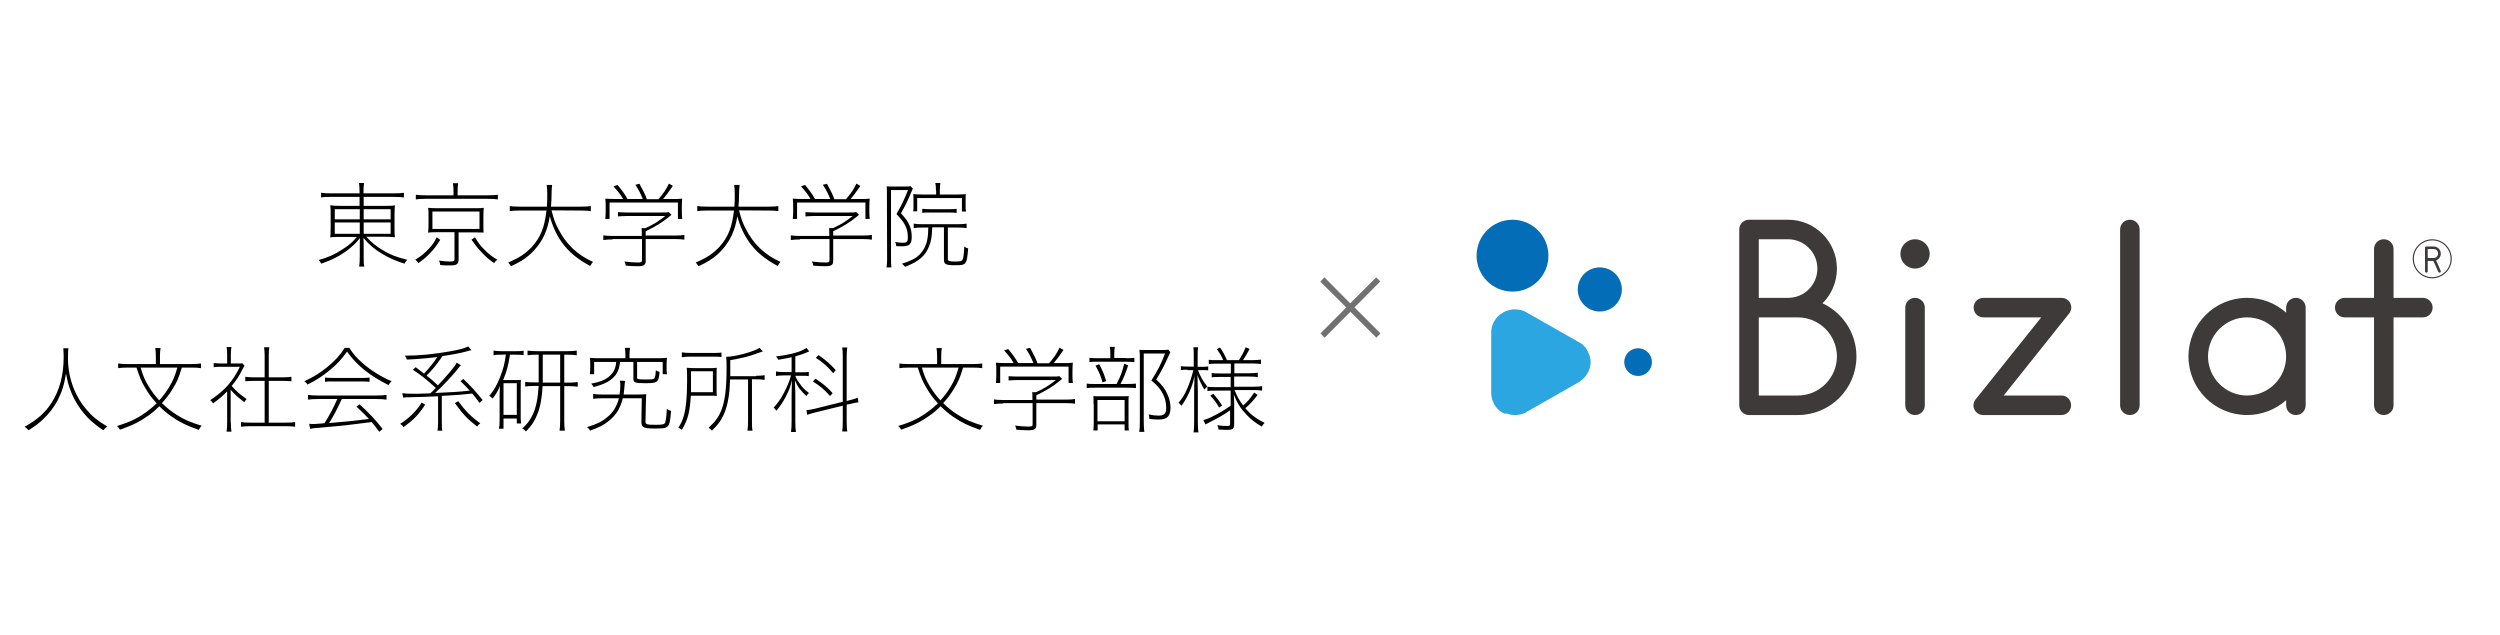
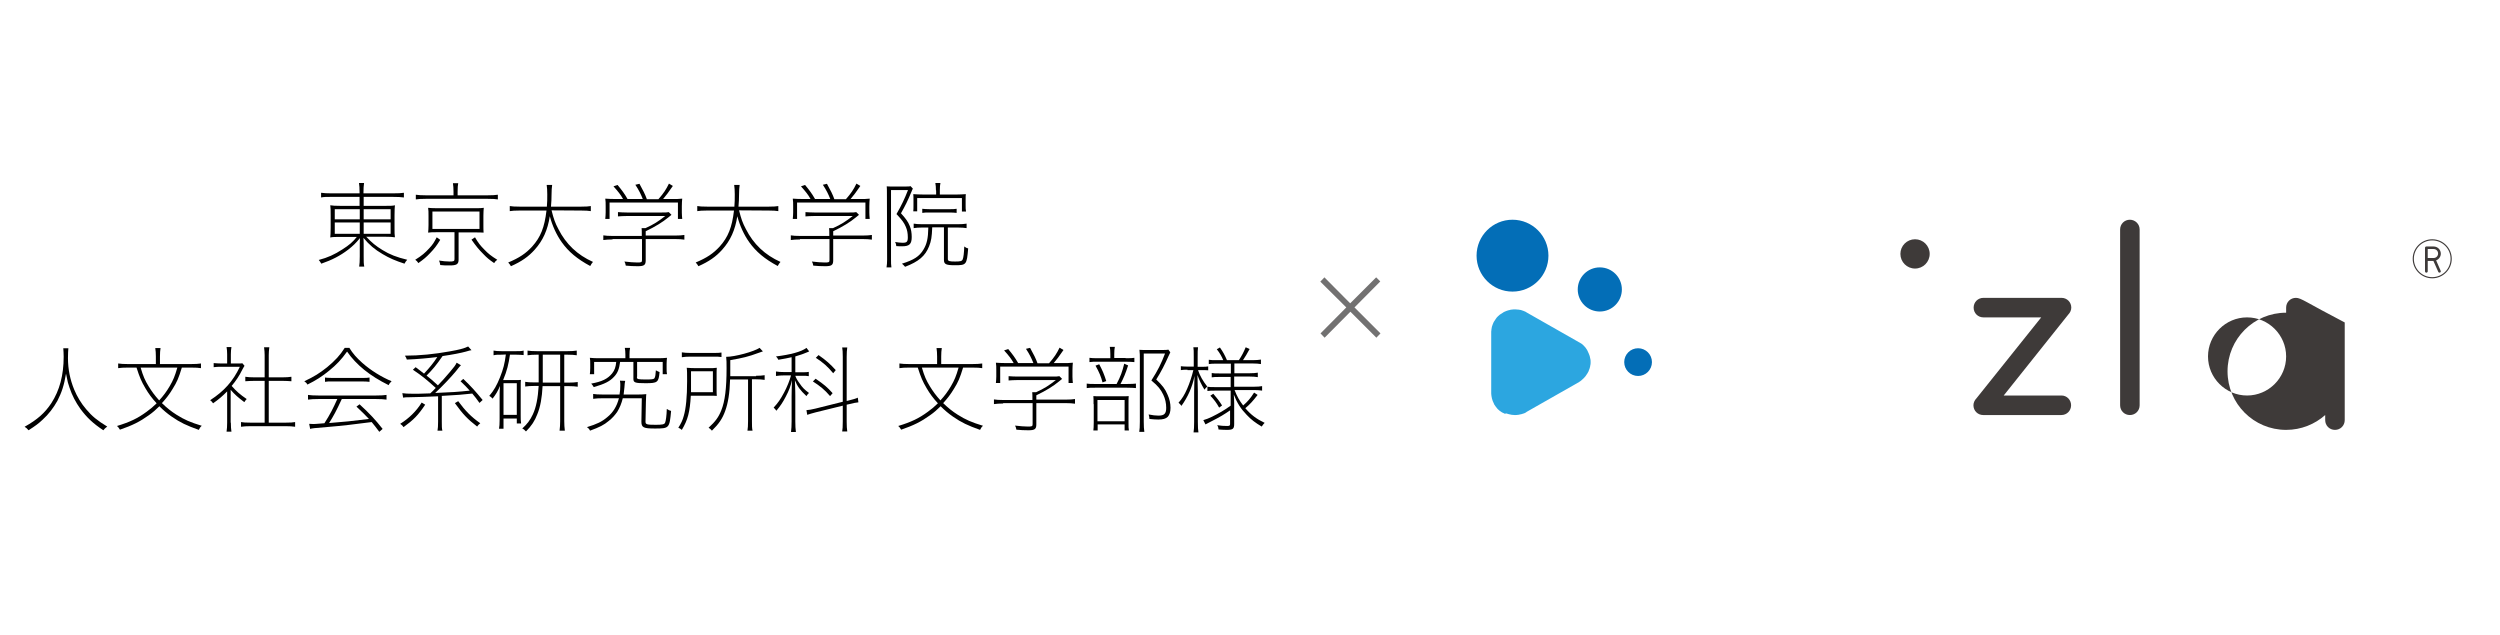
<svg xmlns="http://www.w3.org/2000/svg" version="1.1" id="レイヤー_1" x="0px" y="0px" viewBox="0 0 1280 325" style="enable-background:new 0 0 1280 325;" xml:space="preserve">
  <style type="text/css">
	.st0{fill:#FFFFFF;}
	.st1{fill:#036EB7;}
	.st2{fill:#2CA6E0;}
	.st3{fill:#3E3A39;}
	.st4{fill:#727171;}
</style>
  <rect class="st0" width="1280" height="325" />
  <g>
    <path d="M200.9,99c3.1,0,4.7-0.1,5.9-0.3v2.4c-1.3-0.2-3.2-0.3-5.9-0.3h-14.7v4.6h10.5c3,0,4.4,0,5.5-0.3c-0.1,1.4-0.2,2.2-0.2,5.1   v6.1c0,3,0,3.8,0.2,5.2c-1.2-0.2-2.6-0.3-5.6-0.3h-9.1c2.7,2.9,5,4.8,8.3,6.8c3.7,2.3,7.3,3.7,12.7,5c-0.7,0.8-1,1.2-1.4,2   c-4.6-1.5-7.7-2.8-11.2-4.9c-4.1-2.4-6.8-4.7-9.8-8.3c0.1,1.7,0.1,3,0.1,3.9v5.6c0,2.7,0,3.7,0.3,5.2h-2.6c0.2-1.5,0.3-2.6,0.3-5.2   v-5.5c0-1.1,0-2.2,0.1-3.9c-2.2,2.7-3.5,3.9-6,5.9c-4.2,3.2-8.3,5.3-13.8,7.2c-0.4-0.8-0.9-1.4-1.3-1.9c4.6-1.2,8.1-2.8,12.1-5.4   c3.6-2.3,5.2-3.7,7.4-6.4h-7.9c-3.1,0-4.5,0-5.7,0.3c0.1-1.4,0.2-2.4,0.2-5.2v-6c0-2.9,0-3.8-0.2-5.3c1.1,0.2,2.5,0.3,5.4,0.3h9.6   v-4.6H170c-2.9,0-4.1,0-5.6,0.3v-2.4c1.5,0.2,2.8,0.3,5.6,0.3h14.1v-0.5c0-2.3-0.1-3.4-0.3-4.8h2.6c-0.2,1.4-0.3,2.8-0.3,4.8V99   H200.9z M171.4,107.1v5.2h12.8v-5.2H171.4z M171.4,113.9v5.8h12.8v-5.8H171.4z M186.2,112.3H200v-5.2h-13.8V112.3z M186.2,119.7   H200v-5.8h-13.8V119.7z" />
    <path d="M225.4,122.8c-1.9,3.1-3,4.5-5.2,6.8c-2,2.1-3.2,3.1-6,5.1c-0.5-0.8-0.9-1.2-1.6-1.7c3.5-2.2,5-3.5,7.2-5.9   c1.7-1.8,2.4-2.9,3.8-5.6L225.4,122.8z M232.2,98.1c0-1.6-0.1-3-0.3-4.3h2.7c-0.2,1-0.3,2.3-0.3,4.3v1.9h15.4   c2.4,0,3.8-0.1,5.2-0.3v2.4c-1.2-0.2-2.5-0.3-5.2-0.3H218c-2.5,0-3.8,0.1-5.1,0.3v-2.4c1.4,0.2,2.8,0.3,5.1,0.3h14.2V98.1z    M223.4,118.9c-1.8,0-2.9,0-4.2,0.2c0.1-1.2,0.2-2.2,0.2-3.9v-4.7c0-1.8,0-2.8-0.2-4.1c1,0.1,2.2,0.2,4.2,0.2h19.9   c2.2,0,3.4,0,4.4-0.2c-0.1,1.2-0.2,2.2-0.2,4.1v4.7c0,1.6,0,2.7,0.1,3.9c-1.3-0.1-2.6-0.1-4.4-0.1h-8.4v13.9c0,2.4-1,3-4.6,3   c-1.8,0-3.4,0-4.8-0.2c-0.1-0.8-0.2-1.3-0.6-2.3c1.8,0.3,3.7,0.5,5.4,0.5c2.1,0,2.5-0.2,2.5-1.2v-13.8   C232.7,118.9,223.4,118.9,223.4,118.9z M221.4,117.2h24.1v-8.9h-24.1V117.2z M243.2,121.5c1.7,2.9,2.7,4.2,4.7,6.2   c2.1,2.2,3.5,3.3,6.7,5.3c-0.7,0.5-1.2,1-1.6,1.7c-2.6-1.8-3.7-2.7-5.5-4.6c-2.4-2.4-3.7-4-6.1-7.4L243.2,121.5z" />
    <path d="M282.4,107.7c1.1,4.4,1.8,6.4,3.5,9.6c3.9,7.7,9.7,13.2,17.7,16.8c-0.6,0.8-1,1.2-1.4,2.1c-6.7-3.6-11.1-7.3-14.6-12.2   c-2.7-3.8-4.8-8.4-6.1-13.3c-1.1,7.1-3.5,12.4-7.7,17.1c-3.2,3.6-6.8,6.1-12.2,8.5c-0.4-0.8-0.9-1.3-1.4-1.9   c5.7-2.4,9-4.6,12.3-8.2c4.3-4.8,6.3-9.8,7.3-18.4h-13.9c-2.3,0-3.6,0.1-4.9,0.3v-2.6c1.1,0.2,2.6,0.3,5.1,0.3H280   c0.2-2.4,0.2-3.6,0.2-6.3c0-1.8-0.1-3.6-0.3-4.8h2.8c-0.2,1.5-0.3,2.8-0.3,4.7c0,2.4-0.1,4.1-0.3,6.4h15.5c2.4,0,3.8-0.1,4.9-0.3   v2.6c-1.3-0.2-2.6-0.3-4.9-0.3L282.4,107.7L282.4,107.7z" />
    <path d="M313.6,122.6c-1.9,0-3.3,0.1-4.7,0.3v-2.4c1.2,0.2,2.6,0.3,4.7,0.3h15v-1.1c0-1,0-2-0.1-2.9h2c4.2-1.9,6.5-3.4,10.1-6.2   h-19.8c-1.5,0-3.1,0.1-4.4,0.2v-2.2c1.3,0.1,2.9,0.2,4.5,0.2h18c1.8,0,2.7,0,3.5-0.2l1.4,1.4c-0.8,0.6-0.8,0.6-1.6,1.3   c-2.9,2.4-6.6,4.7-11.6,7.1v2.2h15.1c2,0,3.4-0.1,4.7-0.3v2.4c-1.3-0.2-2.7-0.3-4.7-0.3h-15.1v10.9c0,2.4-0.8,3-4.1,3   c-2.2,0-4-0.1-6.1-0.3c-0.2-1.1-0.3-1.3-0.7-2.1c2.6,0.3,4.8,0.5,6.6,0.5c2,0,2.4-0.1,2.4-1.2v-10.8h-15.1V122.6z M319,101.9   c-1.2-2.2-2.5-3.8-4.9-6.5l2.1-0.7c2.3,2.8,3.5,4.4,5.1,7.2h7.8c-1-2.5-1.9-4.4-3.8-7.3l2.1-0.5c1.9,3.4,2.9,5.4,3.8,7.9h5.9   c2.7-3.1,3.9-4.9,5.4-8l2,1.2c-2,3-3.5,4.9-5,6.7h4.4c2.4,0,3.8,0,5.4-0.2c-0.1,1.1-0.2,2.2-0.2,3.9v3.2c0,1.1,0.1,2.2,0.2,3.3   h-2.2v-8.4h-35v8.4h-2.2c0.1-1.1,0.2-2.3,0.2-3.3v-3.2c0-1.6,0-2.7-0.2-3.9c1.6,0.1,2.9,0.2,5.4,0.2   C315.3,101.9,319,101.9,319,101.9z" />
    <path d="M378.4,107.7c1.1,4.4,1.8,6.4,3.5,9.6c3.9,7.7,9.7,13.2,17.7,16.8c-0.6,0.8-1,1.2-1.4,2.1c-6.7-3.6-11.1-7.3-14.6-12.2   c-2.7-3.8-4.8-8.4-6.1-13.3c-1.1,7.1-3.5,12.4-7.7,17.1c-3.2,3.6-6.8,6.1-12.2,8.5c-0.4-0.8-0.9-1.3-1.4-1.9   c5.7-2.4,9-4.6,12.3-8.2c4.3-4.8,6.3-9.8,7.3-18.4h-13.9c-2.3,0-3.6,0.1-4.9,0.3v-2.6c1.1,0.2,2.6,0.3,5.1,0.3H376   c0.2-2.4,0.2-3.6,0.2-6.3c0-1.8-0.1-3.6-0.3-4.8h2.8c-0.2,1.5-0.3,2.8-0.3,4.7c0,2.4-0.1,4.1-0.3,6.4h15.5c2.4,0,3.8-0.1,4.9-0.3   v2.6c-1.3-0.2-2.6-0.3-4.9-0.3L378.4,107.7L378.4,107.7z" />
    <path d="M409.6,122.6c-1.9,0-3.3,0.1-4.7,0.3v-2.4c1.2,0.2,2.6,0.3,4.7,0.3h15v-1.1c0-1,0-2-0.1-2.9h2c4.2-1.9,6.5-3.4,10.1-6.2   h-19.8c-1.5,0-3.1,0.1-4.4,0.2v-2.2c1.3,0.1,2.9,0.2,4.5,0.2h18c1.8,0,2.7,0,3.5-0.2l1.4,1.4c-0.8,0.6-0.8,0.6-1.6,1.3   c-2.9,2.4-6.6,4.7-11.6,7.1v2.2h15.1c2,0,3.4-0.1,4.7-0.3v2.4c-1.3-0.2-2.7-0.3-4.7-0.3h-15.1v10.9c0,2.4-0.8,3-4.1,3   c-2.2,0-4-0.1-6.1-0.3c-0.2-1.1-0.3-1.3-0.7-2.1c2.6,0.3,4.8,0.5,6.6,0.5c2,0,2.4-0.1,2.4-1.2v-10.8h-15.1V122.6z M415,101.9   c-1.2-2.2-2.5-3.8-4.9-6.5l2.1-0.7c2.3,2.8,3.5,4.4,5.1,7.2h7.8c-1-2.5-1.9-4.4-3.8-7.3l2.1-0.5c1.9,3.4,2.9,5.4,3.8,7.9h5.9   c2.7-3.1,3.9-4.9,5.4-8l2,1.2c-2,3-3.5,4.9-5,6.7h4.4c2.4,0,3.8,0,5.4-0.2c-0.1,1.1-0.2,2.2-0.2,3.9v3.2c0,1.1,0.1,2.2,0.2,3.3   h-2.2v-8.4h-35v8.4h-2.2c0.1-1.1,0.2-2.3,0.2-3.3v-3.2c0-1.6,0-2.7-0.2-3.9c1.6,0.1,2.9,0.2,5.4,0.2   C411.3,101.9,415,101.9,415,101.9z" />
    <path d="M454.1,98.6c0-1.2,0-2.3-0.1-3.2c0.7,0.1,1.7,0.1,3.1,0.1h6.3c1.4,0,2.2,0,2.8-0.2l1.2,1.3c-0.2,0.3-0.4,0.7-0.7,1.5   c-1.9,4.6-3.2,7.2-5.4,11.1c2.6,2.9,3.6,4.3,4.5,6.5c0.7,1.7,1,3.6,1,5.6c0,3.6-1.1,4.8-4.9,4.8c-0.9,0-2.1,0-3-0.1   c-0.1-1-0.2-1.3-0.6-2.1c1.4,0.2,2.6,0.4,3.8,0.4c2.2,0,2.7-0.5,2.7-2.8c0-2-0.3-3.7-1-5.3c-0.9-2.2-2-3.6-4.8-6.6   c2.8-4.9,4.1-7.7,5.9-12.3h-8.7v35.6c0,1.5,0,2.7,0.2,4h-2.5c0.2-1.2,0.3-2.4,0.3-4L454.1,98.6L454.1,98.6z M472.1,116.5   c-1.7,0-3.1,0.1-4.3,0.3v-2.3c1.2,0.2,2.5,0.3,4.4,0.3h18.2c1.9,0,3.3-0.1,4.5-0.3v2.3c-1.2-0.2-2.7-0.3-4.5-0.3h-5.1v16.1   c0,1.1,0.7,1.3,3.7,1.3c2.8,0,3.5-0.2,3.9-1.1c0.4-0.9,0.7-3.4,0.8-6.6c0.8,0.6,1.2,0.8,2,1c-0.7,8.4-0.9,8.6-6.8,8.6   c-4.5,0-5.6-0.5-5.6-2.7v-16.7h-6c-0.2,5-0.5,6.9-1.6,9.7c-2,5-5.3,7.8-12.3,10.5c-0.6-0.7-0.9-1-1.6-1.6c6.1-1.9,8.9-3.7,11-7.2   c1.7-2.8,2.4-5.6,2.5-11.3H472.1z M479.2,97.5c0-1.4-0.1-2.8-0.3-3.8h2.6c-0.2,0.8-0.3,2-0.3,3.8v2.1h8.5c1.6,0,3.3-0.1,4.8-0.2   c-0.1,1-0.1,1.4-0.1,2.9v2.9c0,1.3,0,2,0.2,3.1h-2.1v-6.9h-22.9v6.8h-2c0.1-1.1,0.1-1.6,0.1-3.1v-2.9c0-1.3,0-1.7-0.1-2.8   c1.4,0.1,3.5,0.2,5.3,0.2h6.4v-2.1H479.2z M472.2,106.9c1.1,0.1,2.1,0.2,3.6,0.2h10.5c1.4,0,2.4,0,3.5-0.2v2.1   c-1.1-0.1-2.1-0.2-3.5-0.2h-10.6c-1.3,0-2.4,0-3.5,0.2V106.9z" />
    <path d="M35,178.4c-0.1,1.1-0.2,2.8-0.2,4.9c0,5.8,1.1,11.1,3.2,16.2c1.5,3.6,3.6,7.1,6.1,10c3,3.6,5.7,5.8,10.8,8.9   c-1,0.7-1.4,1.2-2,1.9c-5.4-3.6-8.4-6.5-11.7-10.9c-2.5-3.5-4.3-7-5.6-10.9c-0.8-2.4-0.9-2.5-1.8-7.2c-1,6-2.2,9.6-4.4,13.9   c-2,3.6-4.5,6.9-7.6,9.7c-2,1.9-3.6,3.1-7.2,5.4c-0.7-0.9-1.1-1.2-2-1.8c6.6-3.7,10.3-7,13.7-12.1c4.2-6.5,6.3-14.3,6.3-23.7   c0-1.5-0.1-3.2-0.2-4.4H35V178.4z" />
    <path d="M65.6,188.2c-2.5,0-3.8,0.1-5.1,0.3v-2.4c1.4,0.2,2.8,0.3,5.1,0.3h14.2v-3.9c0-1.6-0.1-3-0.3-4.3h2.7   c-0.2,1.2-0.3,2.6-0.3,4.3v3.9h15.8c2.4,0,3.8-0.1,5.2-0.3v2.4c-1.2-0.2-2.5-0.3-5.2-0.3h-4.6c-1.6,5.3-2.5,7.4-4.7,10.9   c-1.6,2.7-3.4,5-5.5,7.3c2.5,2.4,4.7,4.2,7.4,5.9c4.1,2.6,7.1,3.9,13,5.7c-0.7,0.6-1.1,1.2-1.5,2.1c-6.2-2.2-9.6-3.8-13.9-6.8   c-2.3-1.6-4.2-3.2-6.3-5.3c-1.7,1.7-3.4,3.2-5.4,4.6c-4.6,3.3-8.4,5.2-14.8,7.4c-0.6-1-0.9-1.4-1.5-1.9c6.6-2,10.6-3.9,15.2-7.3   c1.8-1.3,3.6-2.8,5.1-4.3c-2.4-2.6-4.1-4.9-5.8-7.8c-2-3.4-2.9-5.5-4.5-10.5L65.6,188.2L65.6,188.2z M72,188.2   c1.3,4.4,2.2,6.5,4.1,9.6c1.6,2.6,3.2,4.8,5.4,7.2c2.3-2.5,3.8-4.6,5.4-7.3c1.8-3.1,2.6-5,3.9-9.5H72z" />
    <path d="M118.2,216.4c0,1.9,0.1,3.4,0.3,4.6H116c0.2-1.3,0.3-2.8,0.3-4.6v-16c-2.5,2.5-4.1,3.9-7.2,6.1c-0.5-0.7-0.8-1.1-1.5-1.6   c7.1-4.6,11.7-9.7,15.2-17.1h-9.6c-1.3,0-2.5,0-3.8,0.2v-2.1c1.3,0.1,2.4,0.2,3.8,0.2h3.1v-4.7c0-1.4-0.1-2.6-0.3-3.7h2.5   c-0.2,1.1-0.3,2.3-0.3,3.8v4.6h3.2c1.4,0,2.2,0,2.7-0.1l1.1,1.3c-0.3,0.4-0.6,1-1,1.7c-1.8,3.6-3.2,5.7-5.6,8.6   c2.5,2.8,4.3,4.4,7.7,6.7c-0.5,0.6-0.9,1-1.2,1.6c-3.1-2.3-5-4-7-6.3v16.8H118.2z M146.1,216.4c2.6,0,3.9-0.1,5-0.3v2.4   c-1.4-0.2-2.8-0.3-5-0.3h-17.7c-2.2,0-3.6,0.1-5,0.3v-2.4c1.1,0.2,2.4,0.3,5,0.3h7.1V195h-5.2c-1.7,0-3.3,0.1-4.7,0.2v-2.3   c1.2,0.2,2.6,0.3,4.7,0.3h5.2v-11.4c0-1.3-0.1-2.4-0.3-4h2.7c-0.2,1.5-0.3,2.6-0.3,4v11.4h6.9c2.1,0,3.4-0.1,4.7-0.3v2.3   c-1.5-0.1-2.9-0.2-4.7-0.2h-6.9v21.4H146.1z" />
    <path d="M178.8,178c1.9,3.1,3.7,5.1,6.7,7.8c4.4,3.9,9.8,7.2,15,9.4c-0.7,0.7-1.2,1.2-1.5,2c-9.7-4.8-16.6-10.4-21.3-17.2   c-2.9,4.1-5.5,6.8-9.2,9.8c-3.5,2.9-7,5.1-11.1,7.1c-0.4-0.8-0.9-1.2-1.6-1.7c5.1-2.4,7.8-4.1,11.7-7.2c4.1-3.4,6.6-6.1,9-9.9h2.3   V178z M158.3,217c0.7,0,1.5,0.1,2.3,0.1c0.2,0,2.1-0.1,5.5-0.4c3-4.7,4.4-7.5,6.6-12.4h-9.6c-2.4,0-3.9,0.1-5.4,0.3v-2.4   c1.4,0.2,2.9,0.3,5.4,0.3h29.4c2.4,0,4-0.1,5.4-0.3v2.4c-1.5-0.2-3-0.3-5.4-0.3H175c-2.9,6.3-4.2,8.6-6.5,12.3   c7.8-0.6,11.5-1,20.4-2.1c-2.3-2.4-3.4-3.5-6.4-6.3l1.6-1.2c5.4,5,8.1,7.9,11.8,12.6l-1.7,1.5c-1.8-2.4-2.4-3.2-3.9-5   c-9.2,1.2-15.1,1.9-22.4,2.5c-7.6,0.6-8,0.7-9.1,1L158.3,217z M166.4,193.3c0.7,0.1,1.8,0.2,3.6,0.2h15.3c1.9,0,2.9,0,3.9-0.2v2.2   c-1-0.1-2.2-0.2-3.9-0.2H170c-1.6,0-2.7,0-3.6,0.2V193.3z" />
    <path d="M217.7,207.2c-3.6,5.4-6,7.8-11.1,11.5c-0.6-0.9-1-1.2-1.7-1.7c4.5-2.8,8.3-6.5,11-10.9L217.7,207.2z M206,201.3   c1.5,0.2,2.6,0.3,5.7,0.3c1.2,0,4.1,0,8.6-0.2c1.4-1.3,1.4-1.3,2.8-2.8c-4.9-4.4-6.8-6-11.7-9.3l1.4-1.3c2.3,1.7,3,2.3,4.3,3.3   c2.7-2.9,4.8-5.4,6.8-8.5c-4.8,0.6-10.3,1.1-15.6,1.3c-0.2-0.7-0.5-1.3-1-2c7.6,0,15.2-0.8,23-2.2c5-0.9,6.6-1.3,9.4-2.5l1.7,1.9   c-0.6,0.1-1.3,0.2-2.8,0.7c-2.5,0.7-7.1,1.6-12,2.3c-3.2,4.6-5,6.8-8.2,10c2.1,1.6,2.8,2.3,5.8,5c2.1-2.1,3.6-3.9,6.2-6.9   c2.2-2.6,2.8-3.4,3.4-4.7l2.2,1.3c-0.6,0.6-0.9,0.9-2.6,3.1c-2.3,2.8-7.2,8-10.6,11.1c7.9-0.3,12.2-0.6,17.7-1.2   c-1.7-1.9-2.5-2.7-4.7-4.8l1.4-1.2c4,3.8,6.4,6.5,9.9,10.8l-1.6,1.5c-1.7-2.4-2.3-3.1-3.7-4.8c-5.6,0.6-6.7,0.7-15.6,1.2v13.2   c0,2.4,0,3.4,0.3,4.6H224c0.2-1.2,0.3-2.3,0.3-4.6v-13c-6.2,0.3-10.5,0.4-15.3,0.5c-1.1,0-1.5,0-2.6,0.2L206,201.3z M234.6,205.4   c3.6,4.9,6.6,8,11.3,11.3c-0.8,0.6-1.2,1.1-1.6,1.7c-4.9-3.8-7.3-6.3-11.4-12L234.6,205.4z" />
    <path d="M256.8,181.6c-2,0-2.8,0-4.1,0.3v-2.4c1.2,0.2,2.1,0.3,4.1,0.3h7.5c1.8,0,2.6,0,3.8-0.3v2.3c-1.2-0.1-2.2-0.2-3.8-0.2h-3.2   c-0.7,4.8-1.5,8.2-3.5,13h6.1c1.6,0,2.2,0,3-0.1c-0.1,1.1-0.1,1.6-0.1,4v14.1c0,1.8,0,2.9,0.2,4.2h-2.2v-2.5h-6.8v5.2h-2.3   c0.2-1.2,0.3-2.3,0.3-4.6v-11.5c0-1.7,0-3.5,0.2-5.8c-1.1,2.6-2,4.2-3.8,6.5c-0.5-0.6-1-1-1.7-1.4c2.4-2.8,3.9-5.5,5.5-9.5   c1.7-4.3,2.4-7,3-11.7L256.8,181.6L256.8,181.6z M257.8,212.4h6.8v-16.2h-6.8V212.4z M274.8,181.6c-1.9,0-3.3,0.1-4.7,0.3v-2.4   c1.2,0.2,2.6,0.3,4.7,0.3h15.8c2,0,3.4-0.1,4.7-0.3v2.4c-1.3-0.2-2.7-0.3-4.7-0.3h-1.7v14.3h2.1c2.1,0,3.5-0.1,4.8-0.3v2.4   c-1.4-0.2-2.8-0.3-4.8-0.3h-2.1v18c0,1.7,0.1,3.2,0.3,4.8h-2.7c0.2-1.6,0.3-3.1,0.3-4.8v-18h-9c-0.3,5.9-1.1,10.5-2.7,14.4   c-1.3,3.4-3,6-5.8,8.8c-0.7-0.8-1.2-1.2-1.9-1.5c2.5-2.3,4-4.2,5.4-7.2c1.7-3.6,2.6-8.3,3-14.6h-2.1c-2,0-3.4,0.1-4.8,0.3v-2.4   c1.2,0.2,2.6,0.3,4.8,0.3h2.1c0-0.6,0-0.9,0-1.5v-12.7H274.8z M277.9,193.8c0,0.8,0,1.1,0,2.1h8.9v-14.3h-8.9V193.8z" />
    <path d="M318.9,203.8c-0.7,2.8-1.6,5-2.9,7.1c-1.2,1.7-2.5,3.2-4.3,4.6c-2.5,2.1-4.7,3.2-9.6,5c-0.4-0.8-0.7-1.2-1.6-1.8   c5.2-1.6,7.7-2.8,10.4-5.1c3.1-2.5,4.9-5.6,6-9.7h-8.1c-2.4,0-3.7,0.1-5.1,0.3v-2.5c1.2,0.2,2.5,0.3,5,0.3h8.5   c0.3-1.9,0.4-2.8,0.4-4.8c0-0.7,0-1.4-0.2-2.3l2.7,0.1c-0.2,1.1-0.3,1.4-0.4,3.4c-0.1,1.3-0.2,2.2-0.4,3.6h6.1c2.4,0,3.8,0,5.5-0.2   c-0.1,1-0.1,1.2-0.2,4.2l-0.2,9.9c0,1.4,0.7,1.6,5.2,1.6c3.3,0,4.4-0.2,4.8-1s0.8-3.7,0.9-7.1c0.9,0.5,1.4,0.8,2.2,1   c-0.8,8.9-1,9-8.3,9c-5.8,0-6.9-0.5-6.9-3.5c0,0,0-0.1,0-0.2l0.2-11.8h-9.7V203.8z M326.1,192.9c0,0.8,0.1,1,0.8,1.2   c0.5,0.1,1.7,0.2,3.5,0.2c3.3,0,4.4-0.1,4.7-0.7c0.4-0.5,0.6-2.1,0.7-4c0.8,0.4,1.2,0.7,1.9,0.9c-0.5,5.3-1,5.7-7.2,5.7   c-5.3,0-6.2-0.3-6.2-2.2v-8.7h-6.8c-0.5,3.6-1.2,5.6-3.1,7.6c-2.1,2.3-4.8,3.7-10.4,5.3c-0.3-0.6-0.7-1.1-1.3-1.8   c5.5-1,8.4-2.4,10.7-5.2c1.3-1.6,1.9-3.4,2.1-5.9h-11.3v6.3H302c0.1-1,0.2-1.8,0.2-3.2v-2c0-1.3,0-2.2-0.2-3.2   c1.7,0.2,3.1,0.2,4.6,0.2h13.6v-1.7c0-1.6-0.1-2.5-0.3-3.6h2.7c-0.2,1.1-0.3,2-0.3,3.6v1.7h14.6c1.5,0,2.9,0,4.6-0.2   c-0.1,1-0.2,1.8-0.2,3.2v2c0,1.4,0,2.3,0.2,3.2h-2.2v-6.3h-13.1v7.6H326.1z" />
    <path d="M353.7,202.6c-0.5,8.4-1.5,12.3-4.6,17.5c-0.7-0.6-1.1-0.8-1.8-1.1c1.4-2.2,2.2-3.8,2.8-6.1c1.1-3.7,1.7-9.8,1.7-17.7   c0-3.9,0-5.6-0.2-6.9c1.6,0.1,2.8,0.2,4.9,0.2h6.2c1.8,0,3,0,4.3-0.2c-0.1,1-0.1,2-0.1,3.2v7.9c0,1.3,0,2.4,0.1,3.3   c-1.1-0.1-1.9-0.1-4.1-0.1L353.7,202.6L353.7,202.6z M349.1,180.4c1.3,0.2,2.6,0.3,4.3,0.3h11.9c2,0,3,0,4.1-0.2v2.3   c-1.2-0.2-2.2-0.2-4.1-0.2h-11.9c-1.7,0-3,0.1-4.3,0.3V180.4z M365,200.8v-10.7h-11.2v6c0,2.5,0,2.7,0,4.7H365z M387.1,192.4   c1.8,0,3.1-0.1,4.4-0.3v2.4c-1.3-0.2-2.6-0.3-4.4-0.3H385v21.5c0,2.3,0,3.4,0.3,4.8h-2.6c0.2-1.3,0.3-2.6,0.3-4.8v-21.4h-9.2   c-0.2,7-1,12-2.5,16.1c-1.4,3.9-3.2,6.6-6.8,10.1c-0.6-0.7-1-1.1-1.7-1.5c3.5-3.2,5.1-5.4,6.5-8.9c1.9-4.7,2.7-11.3,2.7-21.5   c0-2.9,0-4.2-0.2-5.9c4.5,0,14.3-2.7,17.1-4.6l1.7,1.8c-0.9,0.3-1.3,0.4-2.3,0.8c-5.1,1.9-8.1,2.6-14.4,3.7v5c0,1.2,0,1.7,0,3.2   h13.2V192.4z" />
    <path d="M401.6,192.2c-1.7,0-2.9,0.1-4.3,0.3v-2.3c1.3,0.2,2.4,0.3,4.3,0.3h3.7v-7.6c-2.2,0.5-3.8,0.8-6.8,1.3   c-0.3-0.7-0.6-1.1-1.2-1.7c7.3-0.9,13.1-2.4,15.6-4.4l1.4,1.8c-0.2,0.1-0.2,0.1-0.6,0.3c-1.8,0.8-4.1,1.6-6.5,2.3v8.1h3.6   c1.5,0,2.4,0,3.3-0.2v2.2c-1-0.2-1.9-0.2-3.3-0.2h-3.6c0.4,1.2,1,2.3,2.2,3.9c1.4,2.1,2.5,3.2,4.8,4.9c-0.6,0.6-1,1-1.3,1.6   c-3.2-3-4.7-5-5.9-8.1c0.2,5.7,0.2,6.6,0.2,7.9v13.2c0,2.3,0.1,3.8,0.3,5.4H405c0.2-1.6,0.3-3.3,0.3-5.4V203c0-2.4,0.1-5.1,0.2-8.4   c-0.7,3.1-1.5,5.3-3.2,8.5c-1.5,2.9-2.7,4.7-4.8,7.2c-0.5-0.7-0.8-1.1-1.4-1.6c2.2-2.4,3.5-4.2,5.4-7.8c1.4-2.6,2.9-6.3,3.5-8.7   H401.6z M433.5,215.9c0,2.2,0.1,3.8,0.3,5h-2.6c0.2-1.1,0.3-2.4,0.3-5.1v-8.1l-13.8,3.4c-1.9,0.5-3.3,0.9-4.4,1.3l-0.4-2.4   c1.2-0.1,2.7-0.3,4.6-0.8l14-3.5v-23c0-2.4-0.1-3.7-0.3-4.8h2.6c-0.2,1.3-0.3,2.7-0.3,4.8v22.6l1.2-0.3c2.3-0.6,3.5-0.9,4.5-1.4   l0.3,2.4c-1.3,0.1-2.7,0.4-4.6,0.9l-1.4,0.3L433.5,215.9L433.5,215.9z M425,202.8c-2.8-3.3-5.2-5.2-8.8-7.5l1.4-1.4   c4.4,3,6,4.4,8.7,7.4L425,202.8z M426.6,191.1c-2.9-3.5-5.2-5.5-8.9-7.9l1.4-1.4c3.9,2.7,6.1,4.7,8.8,7.7L426.6,191.1z" />
    <path d="M465.6,188.2c-2.5,0-3.8,0.1-5.1,0.3v-2.4c1.4,0.2,2.8,0.3,5.1,0.3h14.2v-3.9c0-1.6-0.1-3-0.3-4.3h2.7   c-0.2,1.2-0.3,2.6-0.3,4.3v3.9h15.8c2.4,0,3.8-0.1,5.2-0.3v2.4c-1.2-0.2-2.5-0.3-5.2-0.3h-4.6c-1.6,5.3-2.5,7.4-4.7,10.9   c-1.6,2.7-3.4,5-5.5,7.3c2.5,2.4,4.7,4.2,7.4,5.9c4.1,2.6,7.1,3.9,13,5.7c-0.7,0.6-1.1,1.2-1.5,2.1c-6.2-2.2-9.6-3.8-13.9-6.8   c-2.3-1.6-4.2-3.2-6.3-5.3c-1.7,1.7-3.4,3.2-5.4,4.6c-4.6,3.3-8.4,5.2-14.8,7.4c-0.6-1-0.9-1.4-1.5-1.9c6.6-2,10.6-3.9,15.2-7.3   c1.8-1.3,3.6-2.8,5.1-4.3c-2.4-2.6-4.1-4.9-5.8-7.8c-2-3.4-2.9-5.5-4.5-10.5L465.6,188.2L465.6,188.2z M472,188.2   c1.3,4.4,2.2,6.5,4.1,9.6c1.6,2.6,3.2,4.8,5.4,7.2c2.3-2.5,3.8-4.6,5.4-7.3c1.8-3.1,2.6-5,3.9-9.5H472z" />
    <path d="M513.6,206.6c-1.9,0-3.3,0.1-4.7,0.3v-2.4c1.2,0.2,2.6,0.3,4.7,0.3h15v-1.1c0-1,0-2-0.1-2.9h2c4.2-1.9,6.5-3.4,10.1-6.2   h-19.8c-1.5,0-3.1,0.1-4.4,0.2v-2.2c1.3,0.1,2.9,0.2,4.5,0.2h18c1.8,0,2.7,0,3.5-0.2l1.4,1.4c-0.8,0.6-0.8,0.6-1.6,1.3   c-2.9,2.4-6.6,4.7-11.6,7.1v2.2h15.1c2,0,3.4-0.1,4.7-0.3v2.4c-1.3-0.2-2.7-0.3-4.7-0.3h-15.1v10.9c0,2.4-0.8,3-4.1,3   c-2.2,0-4-0.1-6.1-0.3c-0.2-1.1-0.3-1.3-0.7-2.1c2.6,0.3,4.8,0.5,6.6,0.5c2,0,2.4-0.1,2.4-1.2v-10.8h-15.1V206.6z M519,185.9   c-1.2-2.2-2.5-3.8-4.9-6.5l2.1-0.7c2.3,2.8,3.5,4.4,5.1,7.2h7.8c-1-2.5-1.9-4.4-3.8-7.3l2.1-0.5c1.9,3.4,2.9,5.4,3.8,7.9h5.9   c2.7-3.1,3.9-4.9,5.4-8l2,1.2c-2,3-3.5,4.9-5,6.7h4.4c2.4,0,3.8,0,5.4-0.2c-0.1,1.1-0.2,2.2-0.2,3.9v3.2c0,1.1,0.1,2.2,0.2,3.3   h-2.2v-8.4h-35v8.4h-2.2c0.1-1.1,0.2-2.3,0.2-3.3v-3.2c0-1.6,0-2.7-0.2-3.9c1.6,0.1,2.9,0.2,5.4,0.2L519,185.9L519,185.9z" />
    <path d="M577,196.6c2.3,0,3.6-0.1,4.6-0.2v2.3c-1-0.1-2.4-0.2-4.6-0.2h-16.1c-2.1,0-3.4,0-4.5,0.2v-2.3c1.1,0.2,2.3,0.2,4.5,0.2   h10.8c2.1-4,2.9-6.3,3.9-10.4l2,0.9c-1.4,4.3-2.2,6.2-3.9,9.5H577z M576.3,183.4c2.3,0,3.5,0,4.5-0.2v2.2c-1-0.1-2.4-0.2-4.6-0.2   h-13.9c-2.2,0-3.4,0-4.5,0.2v-2.2c1.1,0.2,2.3,0.2,4.5,0.2h6.2v-2c0-1.7-0.1-2.9-0.3-3.8h2.6c-0.2,1-0.3,2.1-0.3,3.8v1.9h5.8V183.4   z M559.9,206.9c0-2.4,0-3-0.1-4.1c1,0.1,2,0.1,3.8,0.1h10.8c1.7,0,2.7,0,3.5-0.1c-0.1,1-0.1,1.6-0.1,4.2v9.6c0,1.9,0,2.8,0.2,3.8   h-2.2v-3.1H562v3.1h-2.2c0.1-0.9,0.2-2,0.2-4.2v-9.3H559.9z M564.5,195.8c-0.8-3-1.6-5-3.6-8.6l1.9-0.7c1.7,3.2,2.5,5.1,3.6,8.6   L564.5,195.8z M561.9,215.7h13.9v-10.9h-13.9V215.7z M583.6,183.7c0-1.5,0-2.9-0.2-4.6c1.2,0.1,2.1,0.1,3.8,0.1h7.4   c1.7,0,2.8,0,3.6-0.2l1,1.4c-0.3,0.6-0.5,1-0.9,1.9c-1.9,4.3-3.9,8.2-6.3,12c3.3,3.2,4.6,4.9,5.8,7.8c1,2.2,1.5,4.4,1.5,6.7   c0,2.1-0.5,3.6-1.4,4.6c-1,1-2.5,1.4-4.8,1.4c-1.4,0-2.7-0.1-4.6-0.3c0-0.8-0.1-1.3-0.4-2.3c2.1,0.4,3.5,0.6,5,0.6c3,0,4-1,4-4   c0-2.4-0.5-4.6-1.5-6.7c-1.3-2.7-2.6-4.4-6.1-7.3c3.4-5.3,5-8.6,7-13.8h-10.9v34.9c0,2.4,0.1,3.8,0.3,5.2h-2.6   c0.2-1.2,0.3-2.7,0.3-5.2L583.6,183.7L583.6,183.7z" />
    <path d="M608,189.3c-1.4,0-2.5,0-3.4,0.2v-2c0.8,0.1,1.9,0.2,3.4,0.2h3.2v-5c0-2.8,0-3.9-0.2-4.9h2.4c-0.2,1.2-0.2,2.4-0.2,4.9v5.1   h2.2c1.4,0,2.3,0,3.2-0.2v2c-1-0.1-2.1-0.1-3.2-0.1h-2c0.9,2.8,2.5,5.6,4.7,8.4c-0.9,0.9-1,1-1.4,1.6c-1.7-2.8-2.6-4.7-3.6-7.5   c0.1,4.9,0.2,6.6,0.2,8.4V216c0,2.7,0.1,4.2,0.3,5.4h-2.5c0.2-1.3,0.3-2.8,0.3-5.4v-15.3c0-2.3,0.1-5,0.2-8.2   c-1.2,5.8-3.4,10.7-6.7,15.3c-0.5-0.7-0.9-1.1-1.5-1.6c1.8-2,3.1-4.1,4.4-7.1c1.3-2.9,2.5-6.7,3.2-9.6h-3V189.3z M630.1,209.9   c-3.5,2.4-5.1,3.4-10.6,6.2c-0.8,0.4-1.6,0.8-2.3,1.2l-1.1-2.2c1.5-0.4,2.7-0.9,4.4-1.7c3.6-1.8,6.3-3.3,9.6-5.7V200h-7.9   c-1.9,0-2.9,0-4,0.2V198c1.1,0.2,2,0.2,3.9,0.2h8V193h-5.7c-1.9,0-2.9,0-4,0.2V191c1.1,0.2,2,0.2,3.9,0.2h5.9v-5h-7.3   c-1.9,0-2.8,0-4,0.2v-2.2c1.1,0.2,2.1,0.2,4,0.2h3.4c-0.8-1.9-1.6-3.4-3.3-5.6l1.6-0.9c1.7,2.4,2.5,4,3.6,6.5h6.1   c1.6-2.4,2.4-4,3.5-6.6l2,0.9c-1.3,2.4-2.3,4.1-3.4,5.7h5c1.7,0,3-0.1,4.2-0.3v2.3c-1.2-0.2-2.5-0.3-4.2-0.3H632v5h7.9   c1.7,0,3-0.1,4.1-0.3v2.3c-1.2-0.2-2.4-0.3-4.1-0.3h-8v5.2h10.2c1.7,0,3-0.1,4.1-0.3v2.3c-1.2-0.2-2.4-0.3-4.1-0.3h-10   c1.3,3.3,2.4,5.3,4.4,7.9c2.4-2.1,3.7-3.6,5.6-6.6l1.8,1.2c-2.4,3.1-3.9,4.8-6.3,6.8c2.9,3.4,5.7,5.5,9.9,7.5   c-0.6,0.6-0.9,1-1.5,1.9c-3.2-1.9-5.5-3.6-7.7-6c-3-3.1-4.9-6-6.6-10.4c0.1,2.1,0.2,2.9,0.2,4.3v10.8c0,2.5-0.7,3-3.8,3   c-1.3,0-3-0.1-4.2-0.2c-0.1-0.9-0.2-1.4-0.7-2.2c1.9,0.3,3.3,0.4,5.1,0.4c1.2,0,1.5-0.2,1.5-1v-7.2H630.1z M621.2,201.6   c1.9,2.2,3,3.6,4.5,6l-1.5,1.1c-1.4-2.5-2.5-4-4.5-6.1L621.2,201.6z" />
  </g>
  <g>
    <g>
      <circle class="st1" cx="819.1" cy="148.2" r="11.3" />
      <circle class="st1" cx="774.4" cy="130.9" r="18.4" />
      <circle class="st1" cx="838.7" cy="185.4" r="7.1" />
      <path class="st2" d="M771.3,211.7c0.3,0.1,0.6,0.2,1,0.3c0.1,0,0.3,0.1,0.4,0.1c0.5,0.1,0.9,0.2,1.4,0.3c0.1,0,0.1,0,0.2,0    c0.4,0,0.8,0.1,1.2,0.1c0.1,0,0.3,0,0.4,0c0.4,0,0.7,0,1.1-0.1c0.1,0,0.2,0,0.3,0c0.5-0.1,0.9-0.2,1.4-0.3h0.1    c0.4-0.1,0.9-0.3,1.3-0.4c0.1,0,0.2-0.1,0.3-0.1c0.4-0.2,0.8-0.3,1.1-0.6c0,0,0.1,0,0.1-0.1l0,0l26.9-15.3l0,0    c0.1,0,0.1-0.1,0.1-0.1c0.3-0.2,0.7-0.4,1-0.7c0.1-0.1,0.2-0.1,0.2-0.2c0.7-0.6,1.4-1.2,2-2c0.1-0.1,0.1-0.2,0.2-0.3    c0.2-0.3,0.4-0.6,0.6-0.9c0.1-0.1,0.1-0.2,0.2-0.3c0.2-0.4,0.4-0.7,0.6-1.1v-0.1c0.2-0.4,0.3-0.9,0.5-1.3c0-0.1,0.1-0.3,0.1-0.4    c0.1-0.3,0.2-0.7,0.2-1c0-0.1,0.1-0.3,0.1-0.4c0.1-0.5,0.1-0.9,0.1-1.4l0,0l0,0l0,0l0,0c0-0.5,0-1-0.1-1.4c0-0.2,0-0.3-0.1-0.4    c-0.1-0.3-0.1-0.7-0.2-1c0-0.1-0.1-0.3-0.1-0.4c-0.1-0.4-0.3-0.9-0.5-1.3c0-0.1-0.1-0.1-0.1-0.2c-0.2-0.4-0.3-0.7-0.5-1.1    c-0.1-0.1-0.1-0.2-0.2-0.4c-0.2-0.3-0.4-0.6-0.6-0.9c-0.1-0.1-0.1-0.2-0.2-0.3c-0.3-0.4-0.6-0.7-0.9-1l-0.1-0.1    c-0.3-0.3-0.6-0.6-0.9-0.8c-0.1-0.1-0.2-0.1-0.3-0.2c-0.3-0.2-0.6-0.4-1-0.6c-0.1,0-0.1-0.1-0.2-0.1l0,0l-26.9-15.3l0,0    c0,0-0.1,0-0.1-0.1c-0.4-0.2-0.7-0.4-1.1-0.5c-0.1,0-0.2-0.1-0.2-0.1c-0.9-0.4-1.8-0.6-2.8-0.7c-0.1,0-0.2,0-0.3,0    c-0.4,0-0.7-0.1-1.1-0.1c-0.1,0-0.3,0-0.4,0c-0.4,0-0.8,0-1.3,0.1c-0.1,0-0.1,0-0.2,0c-0.5,0.1-0.9,0.1-1.3,0.3    c-0.2,0-0.3,0.1-0.5,0.1c-0.3,0.1-0.6,0.2-0.9,0.3c-0.2,0.1-0.3,0.1-0.5,0.2c-0.4,0.2-0.8,0.3-1.2,0.6c0,0-0.1,0-0.1,0.1    c-0.4,0.3-0.9,0.5-1.3,0.8c-0.1,0.1-0.2,0.2-0.3,0.2c-0.3,0.2-0.6,0.5-0.9,0.8c-0.1,0.1-0.2,0.2-0.2,0.2c-0.3,0.3-0.7,0.7-0.9,1.1    l0,0c-0.3,0.4-0.5,0.8-0.8,1.2c-0.1,0.1-0.1,0.2-0.2,0.3c-0.2,0.4-0.4,0.7-0.5,1.1c0,0.1-0.1,0.1-0.1,0.2    c-0.4,0.9-0.6,1.8-0.7,2.8c0,0.1,0,0.2,0,0.2c-0.1,0.4-0.1,0.9-0.1,1.3v0.1l0,0V201l0,0v0.1c0,0.4,0,0.9,0.1,1.3    c0,0.1,0,0.1,0,0.2c0.1,1,0.4,1.9,0.7,2.8c0,0.1,0.1,0.1,0.1,0.2c0.2,0.4,0.3,0.7,0.5,1.1c0,0.1,0.1,0.2,0.1,0.3    c0.5,0.8,1.1,1.6,1.7,2.3c0.1,0.1,0.2,0.2,0.3,0.3c0.3,0.3,0.5,0.5,0.8,0.7c0.1,0.1,0.2,0.2,0.3,0.2c0.4,0.3,0.8,0.6,1.2,0.8h0.1    c0.4,0.2,0.8,0.4,1.2,0.6C770.9,211.6,771.1,211.7,771.3,211.7z" />
    </g>
    <g>
      <g>
-         <path class="st3" d="M933.1,155.3c4.6-4.5,7.4-10.8,7.4-17.8c0-13.8-11.2-25-25-25h-20c-2.8,0-5,2.2-5,5v90c0,2.8,2.2,5,5,5h25     c16.6,0,30-13.4,30-30C950.5,170.4,943.3,160,933.1,155.3z M930.5,137.5c0,8.3-6.7,15-15,15h-15v-30h15     C923.7,122.5,930.5,129.2,930.5,137.5z M920.5,202.5h-20v-40h15h5c11,0,20,9,20,20S931.5,202.5,920.5,202.5z" />
-         <path class="st3" d="M1175.5,152.5c-2.8,0-5,2.2-5,5v2.6c-5.3-4.8-12.3-7.6-20-7.6c-16.6,0-30,13.4-30,30s13.4,30,30,30     c7.7,0,14.7-2.9,20-7.6v2.6c0,2.8,2.2,5,5,5s5-2.2,5-5v-50C1180.5,154.7,1178.2,152.5,1175.5,152.5z M1150.5,202.5     c-11,0-20-9-20-20s9-20,20-20s20,9,20,20S1161.5,202.5,1150.5,202.5z" />
+         <path class="st3" d="M1175.5,152.5c-2.8,0-5,2.2-5,5v2.6c-16.6,0-30,13.4-30,30s13.4,30,30,30     c7.7,0,14.7-2.9,20-7.6v2.6c0,2.8,2.2,5,5,5s5-2.2,5-5v-50C1180.5,154.7,1178.2,152.5,1175.5,152.5z M1150.5,202.5     c-11,0-20-9-20-20s9-20,20-20s20,9,20,20S1161.5,202.5,1150.5,202.5z" />
        <path class="st3" d="M1090.5,112.5c-2.8,0-5,2.2-5,5v90c0,2.8,2.2,5,5,5s5-2.2,5-5v-90C1095.5,114.7,1093.2,112.5,1090.5,112.5z" />
-         <path class="st3" d="M1240.5,152.5h-15v-25c0-2.8-2.2-5-5-5s-5,2.2-5,5v25h-15c-2.8,0-5,2.2-5,5s2.2,5,5,5h15v45c0,2.8,2.2,5,5,5     s5-2.2,5-5v-45h15c2.8,0,5-2.2,5-5S1243.2,152.5,1240.5,152.5z" />
        <path class="st3" d="M1055.5,202.5h-29.6L1059,161c0.9-0.9,1.5-2.2,1.5-3.5c0-2.8-2.2-5-5-5h-40c-2.8,0-5,2.2-5,5s2.2,5,5,5h29.6     l-33.2,41.5c-0.9,0.9-1.5,2.2-1.5,3.5c0,2.8,2.2,5,5,5h40c2.8,0,5-2.2,5-5S1058.2,202.5,1055.5,202.5z" />
        <g>
          <circle class="st3" cx="980.5" cy="130" r="7.5" />
-           <path class="st3" d="M980.5,152.5c-2.8,0-5,2.2-5,5v50c0,2.8,2.2,5,5,5s5-2.2,5-5v-50C985.5,154.7,983.2,152.5,980.5,152.5z" />
        </g>
      </g>
      <path class="st3" d="M1247.3,133.3c1.4-0.5,2.4-1.9,2.4-3.4c0-2-1.6-3.7-3.7-3.7h-3.7c-0.4,0-0.7,0.3-0.7,0.7v12    c0,0.4,0.3,0.7,0.7,0.7s0.7-0.3,0.7-0.7v-5.3h2.9l2.5,5.6l0,0c0.1,0.2,0.3,0.4,0.6,0.4c0.4,0,0.7-0.3,0.7-0.7c0-0.1,0-0.2-0.1-0.3    L1247.3,133.3z M1243,127.5h3c1.3,0,2.3,1,2.3,2.3s-1,2.3-2.3,2.3h-3V127.5z" />
      <path class="st3" d="M1245.3,142.5c-5.5,0-10-4.5-10-10s4.5-10,10-10s10,4.5,10,10S1250.8,142.5,1245.3,142.5z M1245.3,123.1    c-5.2,0-9.4,4.2-9.4,9.4c0,5.2,4.2,9.4,9.4,9.4c5.2,0,9.4-4.2,9.4-9.4S1250.5,123.1,1245.3,123.1z" />
    </g>
  </g>
  <g>
    <path class="st4" d="M706.8,170.7l-2.1,2.2l-13.3-13.3l-13.2,13.3l-2.1-2.2l13.2-13.3L676,144.2l2.1-2.2l13.2,13.3l13.3-13.3   l2.1,2.1l-13.2,13.3L706.8,170.7z" />
  </g>
</svg>